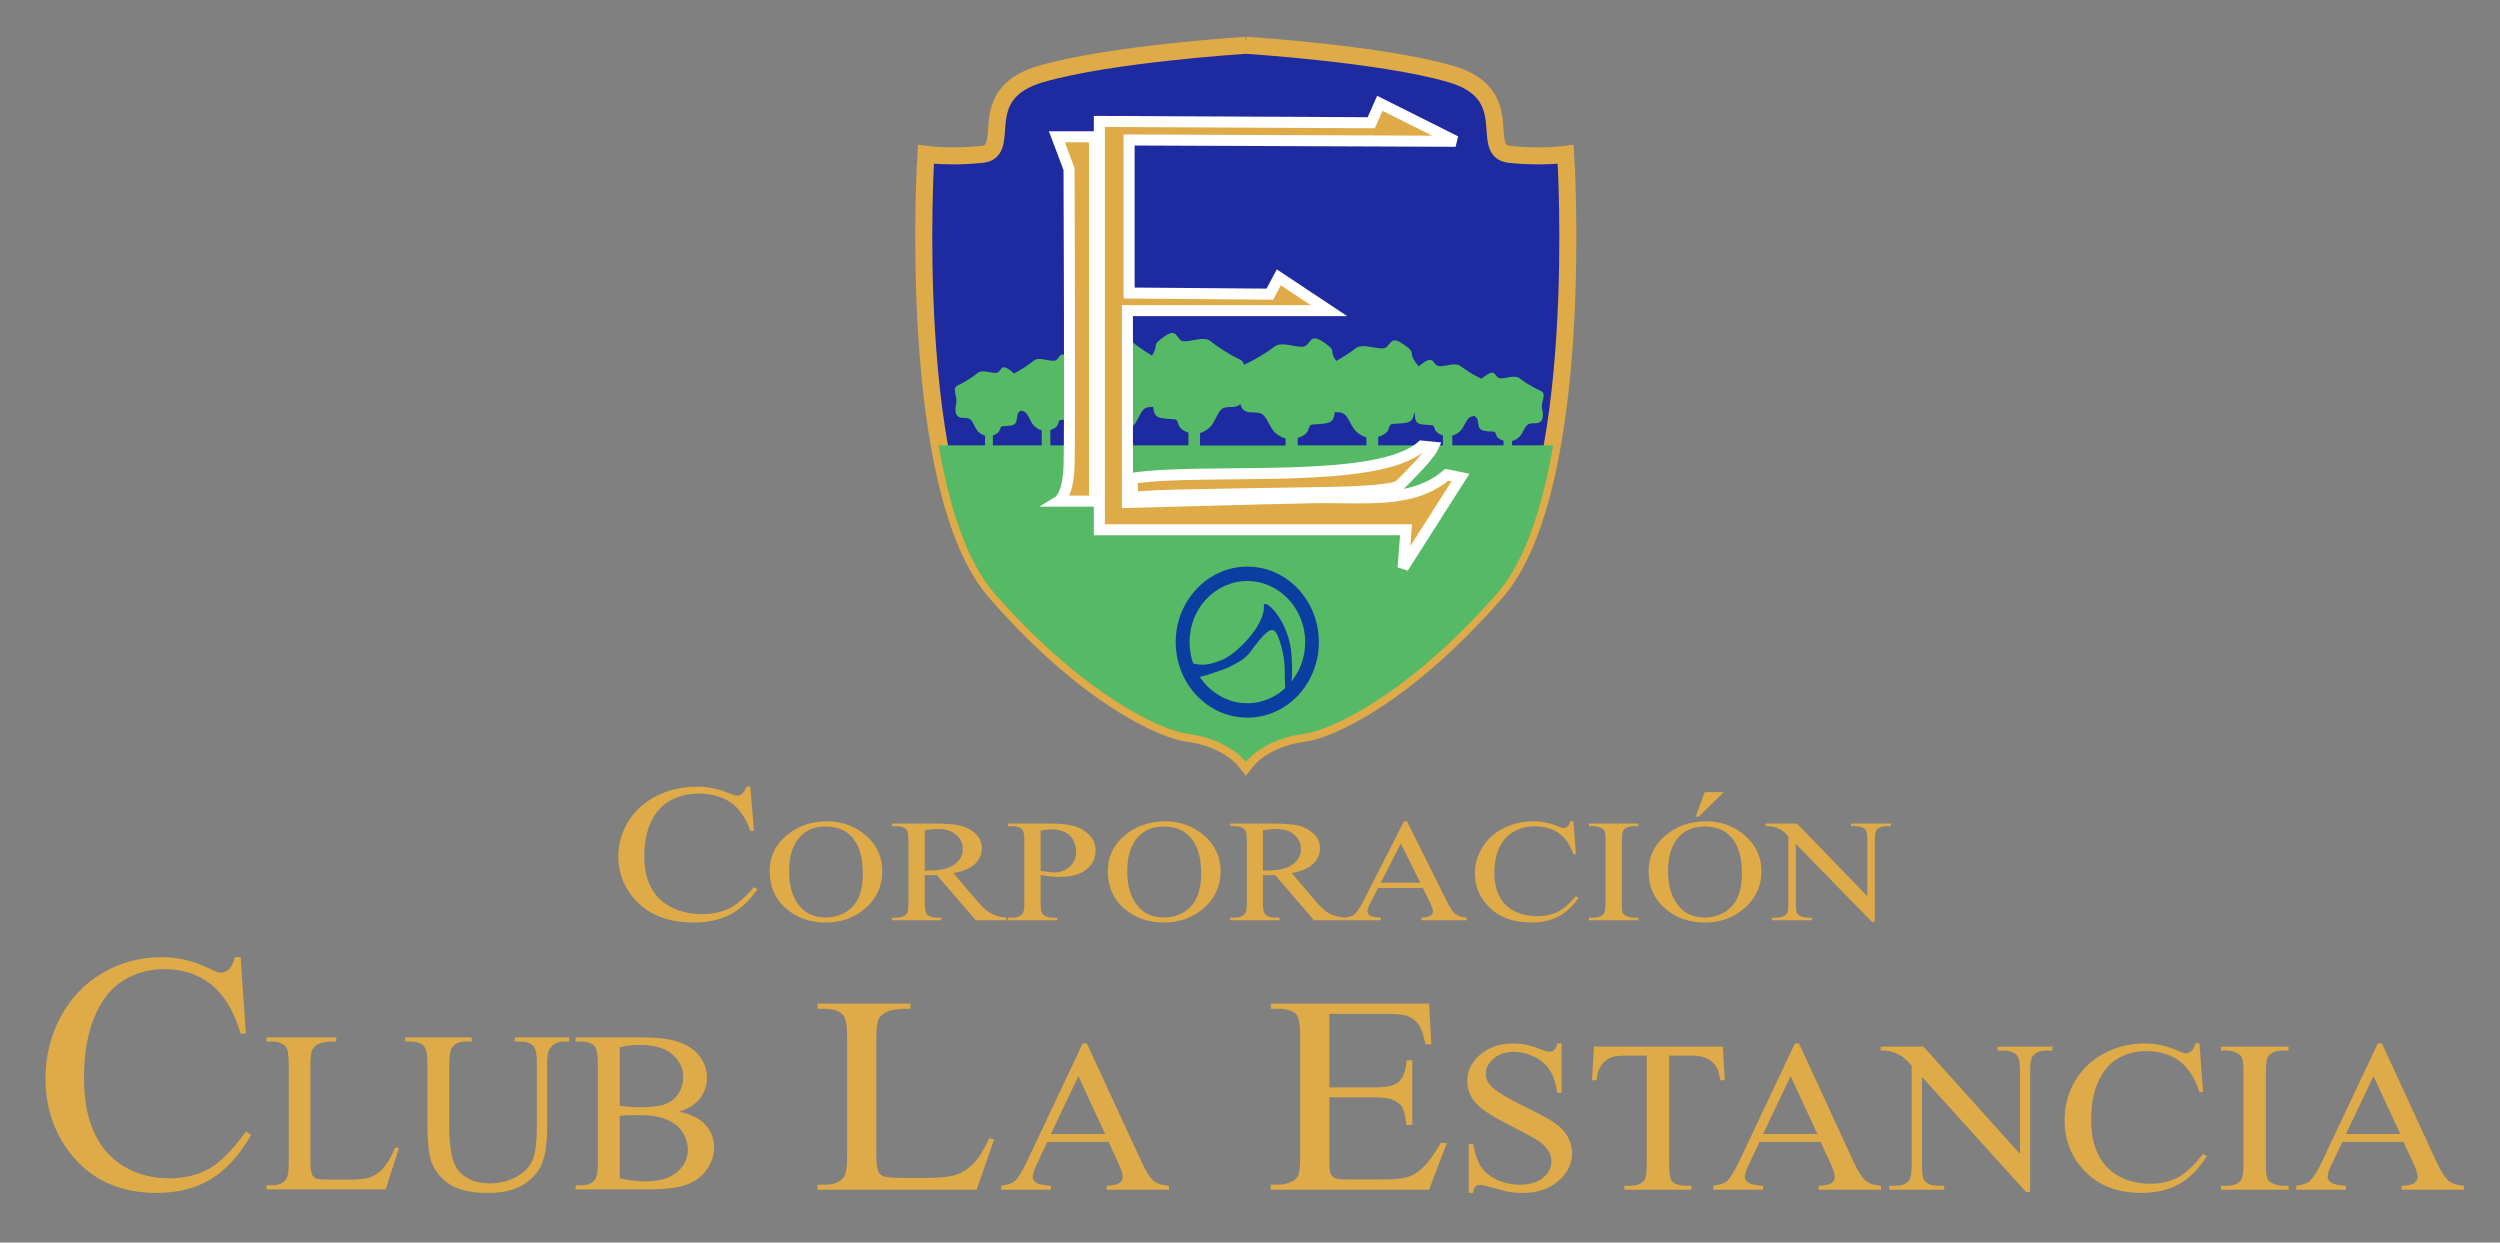
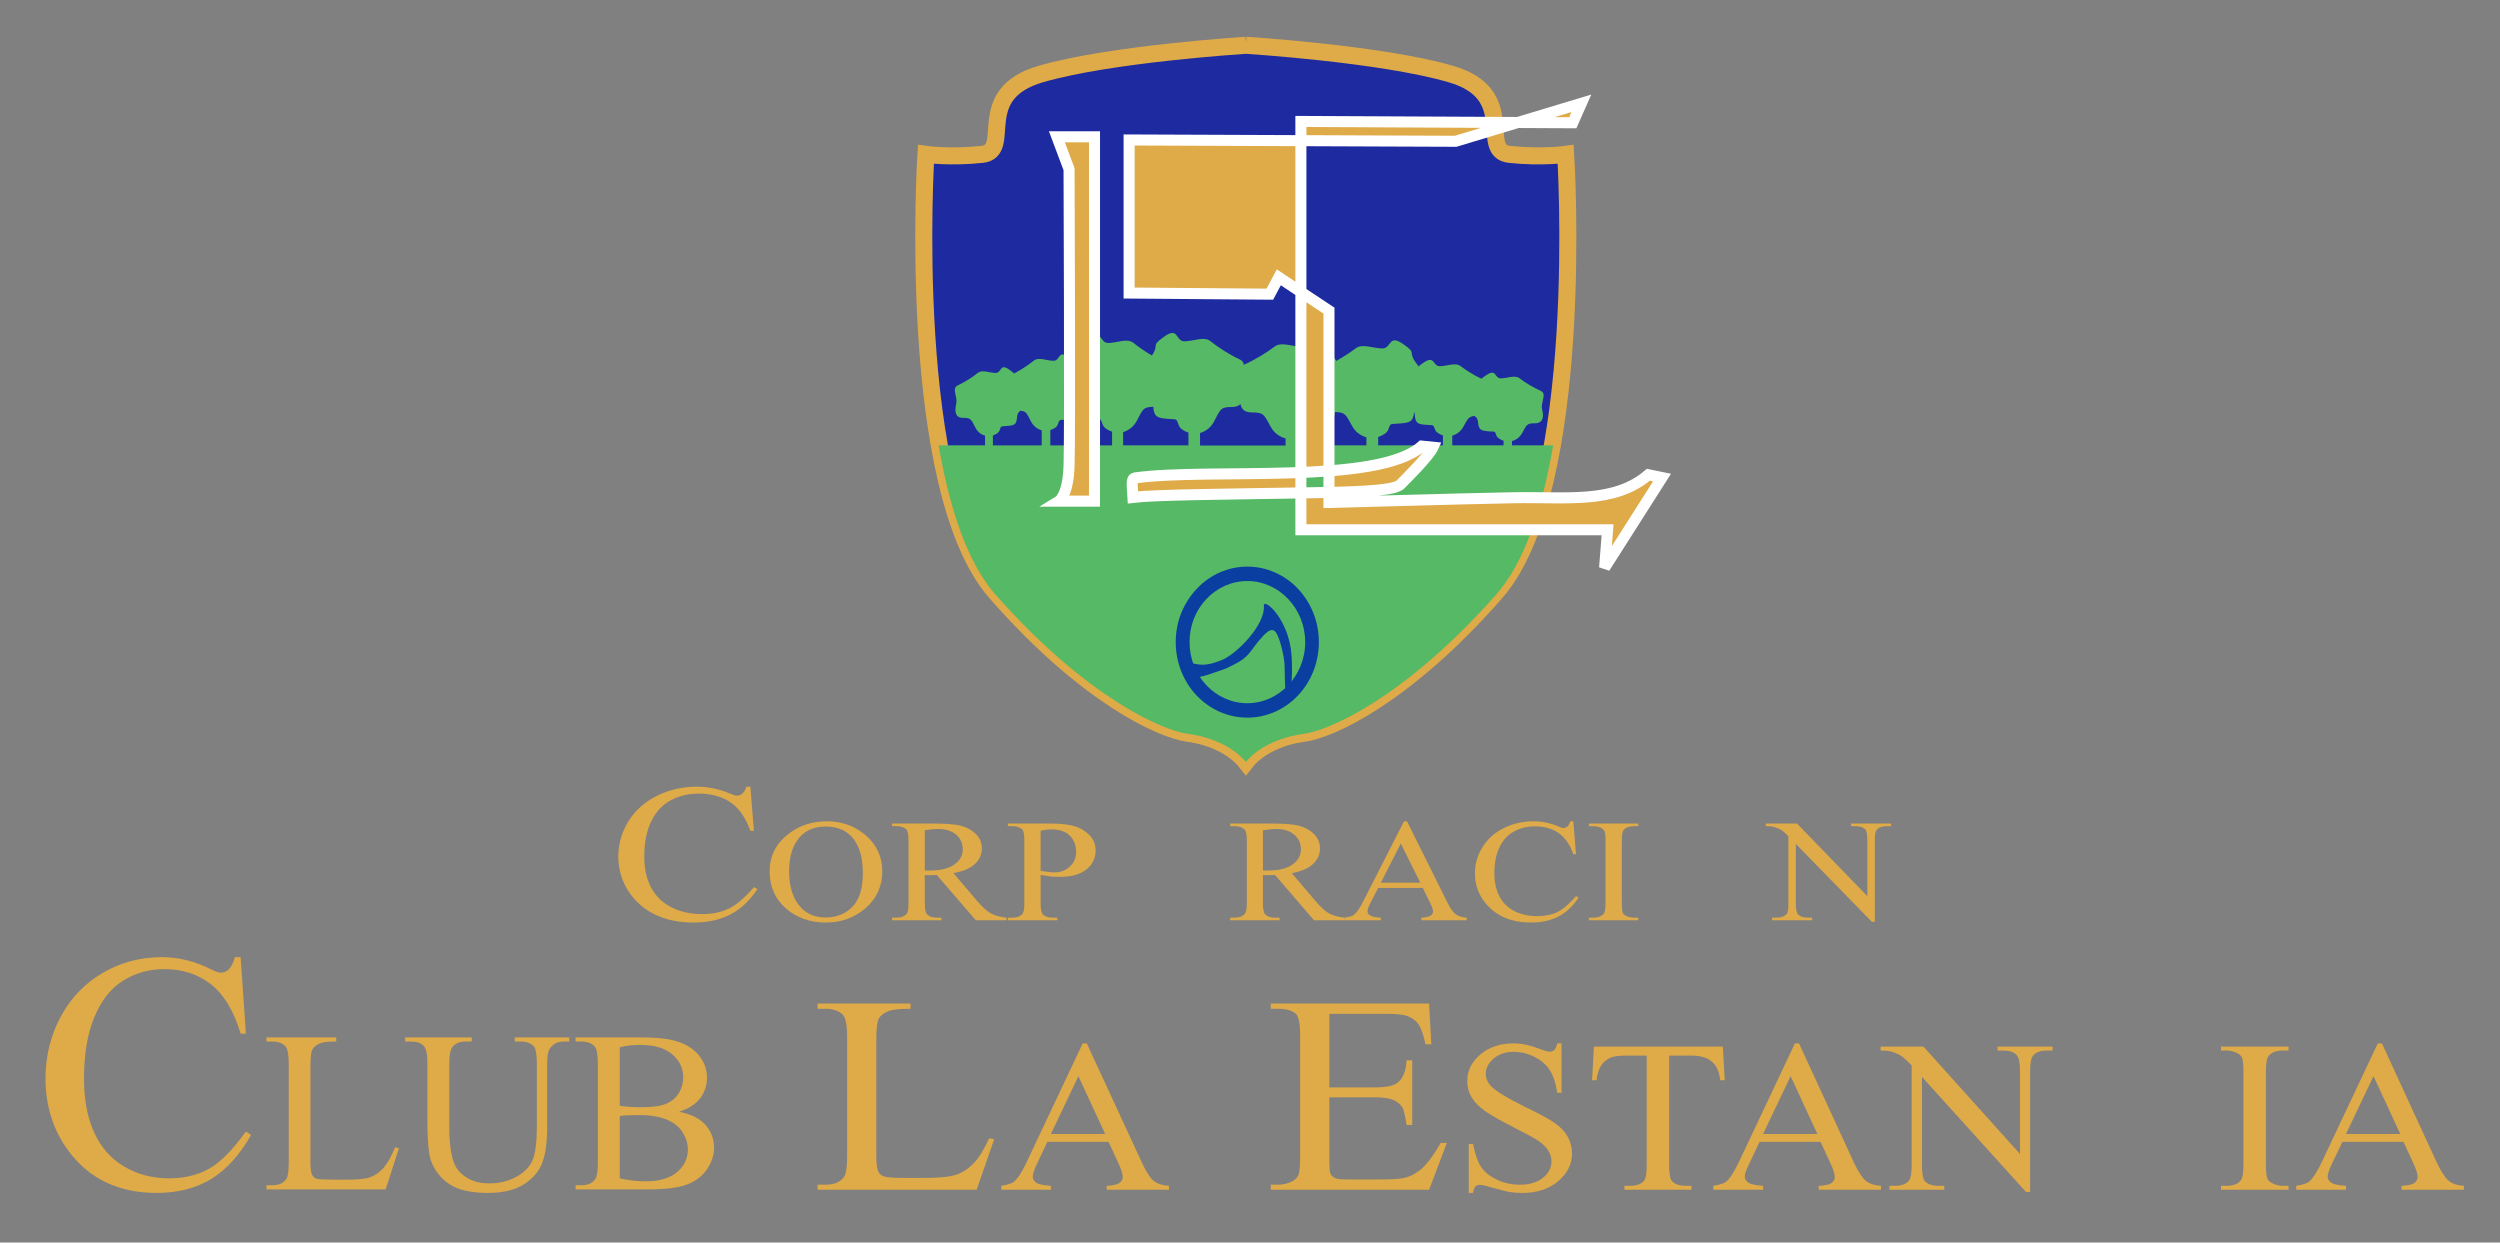
<svg xmlns="http://www.w3.org/2000/svg" viewBox="0 0 1336 664" width="1336" height="664">
  <rect x="0" y="0" width="1336" height="664" fill="#808080" stroke="none" />
  <title>LOGOTIPO ESTANCIA COLOR KID DE COLORES EN COREL-cdr</title>
  <defs>
    <clipPath id="cp1">
      <path d="m0 0h2550v3300h-2550z" />
    </clipPath>
  </defs>
  <style>		tspan { white-space:pre } 		.s0 { fill: #dfaa48 } 		.s1 { fill: #1e2ba0;stroke: #dfaa48;stroke-width: 9.1 } 		.s2 { fill: #56b965 } 		.s3 { fill: #0b3ea1 } 		.s4 { fill: #dfaa48;stroke: #ffffff;stroke-width: 5.9 } 	</style>
  <g id="Page 1" clip-path="url(#cp1)">
    <g id="Group 1">
      <g id="Carpeta 1">
        <path id="Object 2" class="s0" d="m128.6 511.5l2.8 40.9h-2.8q-5.5-18.3-15.9-26.4-10.3-8.1-24.8-8.1-12.2 0-22 6.1-9.8 6-15.4 19.4c-3.8 8.9-5.6 19.9-5.6 33.1 0 10.9 1.7 20.4 5.3 28.4q5.3 12 16 18.4 10.6 6.4 24.3 6.4c7.9 0 14.9-1.7 21-5q9.1-5 19.9-20l2.8 1.8q-9.2 16.1-21.4 23.6c-8.1 4.9-17.8 7.4-29.1 7.4q-30.3 0-46.9-22.2-12.4-16.5-12.5-38.9c0-12.1 2.8-23.1 8.2-33.2q8.2-15.1 22.6-23.4 14.3-8.3 31.3-8.3c8.8 0 17.6 2.1 26.1 6.4q3.8 1.9 5.4 1.9 2.5 0 4.3-1.7c1.5-1.5 2.6-3.8 3.3-6.6z" />
        <path id="Object 3" class="s0" d="m401 420.4l1.9 23.6h-1.9q-3.8-10.6-10.7-15.3-7.1-4.6-16.9-4.6-8.2 0-14.8 3.5-6.7 3.5-10.5 11.2-3.8 7.6-3.8 19.1 0 9.4 3.6 16.3 3.6 6.9 10.8 10.6 7.2 3.7 16.5 3.7 8 0 14.2-2.9 6.1-2.9 13.5-11.5l1.9 1q-6.2 9.3-14.5 13.6-8.3 4.3-19.7 4.3-20.5 0-31.8-12.8-8.3-9.6-8.4-22.5 0.1-10.3 5.6-19.1 5.5-8.6 15.2-13.4 9.8-4.8 21.3-4.8 8.9 0 17.6 3.7 2.6 1.1 3.7 1.1 1.6 0 2.8-1 1.6-1.4 2.3-3.8z" />
        <path id="Object 4" fill-rule="evenodd" class="s0" d="m442 438.9q12 0 20.8 7.6 8.7 7.7 8.7 19.1 0 11.8-8.8 19.6-8.9 7.8-21.4 7.8-12.7 0-21.4-7.6-8.6-7.6-8.6-19.7 0-12.3 10-20 8.6-6.8 20.7-6.8zm-0.9 2.8q-8.2 0-13.2 5.1-6.2 6.4-6.2 18.8 0 12.7 6.4 19.5 5 5.2 13.1 5.2 8.7 0 14.3-5.7 5.6-5.7 5.6-17.9 0-13.3-6.2-19.8-5-5.2-13.8-5.2z" />
        <path id="Object 5" fill-rule="evenodd" class="s0" d="m537.9 491.8h-16.4l-20.9-24.2q-2.3 0.1-3.7 0.1-0.6 0-1.3 0-0.7 0-1.4-0.1v15q0 4.9 1.3 6.1 1.7 1.7 5.1 1.7h2.5v1.4h-26.4v-1.4h2.3q3.9 0 5.6-2.2 0.9-1.1 0.9-5.6v-33.4q0-4.9-1.2-6-1.8-1.7-5.3-1.7h-2.3v-1.4h22.4q9.8 0 14.5 1.2 4.6 1.2 7.9 4.4 3.2 3.2 3.2 7.7 0 4.8-3.7 8.3-3.7 3.5-11.5 4.9l12.7 14.9q4.4 5.1 7.5 6.7 3.2 1.7 8.2 2.2zm-43.7-26.6q0.9 0 1.5 0 0.6 0 1 0 8.8 0 13.3-3.2 4.5-3.2 4.5-8.1 0-4.9-3.6-7.9-3.6-3-9.6-3-2.6 0-7.1 0.7z" />
        <path id="Object 6" fill-rule="evenodd" class="s0" d="m556.1 467.6v15q0 4.9 1.3 6.1 1.7 1.7 5.2 1.7h2.4v1.4h-26.4v-1.4h2.3q3.9 0 5.6-2.2 0.9-1.1 0.9-5.6v-33.4q0-4.9-1.2-6-1.8-1.7-5.3-1.7h-2.3v-1.4h22.6q8.2 0 13 1.4 4.7 1.4 8 4.8 3.3 3.4 3.3 8.1 0 6.3-5 10.3-5 3.9-14 3.9-2.3 0-4.8-0.2-2.6-0.3-5.6-0.8zm0-2.2q2.4 0.4 4.3 0.6 1.8 0.2 3.2 0.2 4.7 0 8.1-3.1 3.4-3.1 3.4-7.9 0-3.4-1.6-6.3-1.6-2.9-4.6-4.3-3-1.4-6.8-1.4-2.3 0-6 0.7z" />
-         <path id="Object 7" fill-rule="evenodd" class="s0" d="m622.7 438.9q12 0 20.8 7.6 8.8 7.7 8.8 19.1-0.1 11.8-8.9 19.6-8.9 7.8-21.4 7.8-12.7 0-21.4-7.6-8.6-7.6-8.6-19.7 0-12.3 10-20 8.7-6.8 20.7-6.8zm-0.8 2.8q-8.3 0-13.3 5.1-6.2 6.4-6.2 18.8 0 12.7 6.4 19.5 5 5.2 13.1 5.2 8.7 0 14.3-5.7 5.7-5.7 5.7-17.9 0-13.3-6.3-19.8-4.9-5.2-13.7-5.2z" />
        <path id="Object 8" fill-rule="evenodd" class="s0" d="m718.6 491.8h-16.4l-20.8-24.2q-2.3 0.1-3.8 0.1-0.6 0-1.3 0-0.6 0-1.4-0.1v15q0 4.9 1.3 6.1 1.7 1.7 5.2 1.7h2.4v1.4h-26.4v-1.4h2.3q3.9 0 5.6-2.2 1-1.1 1-5.6v-33.4q0-4.9-1.3-6-1.8-1.7-5.3-1.7h-2.3v-1.4h22.4q9.8 0 14.5 1.2 4.6 1.2 7.9 4.4 3.2 3.2 3.2 7.7 0 4.8-3.7 8.3-3.7 3.5-11.4 4.9l12.7 14.9q4.3 5.1 7.4 6.7 3.2 1.7 8.2 2.2zm-43.7-26.6q0.9 0 1.5 0 0.7 0 1.1 0 8.8 0 13.2-3.2 4.5-3.2 4.5-8.1 0-4.9-3.6-7.9-3.6-3-9.6-3-2.6 0-7.1 0.7z" />
        <path id="Object 9" fill-rule="evenodd" class="s0" d="m760.3 474.5h-23.8l-4.2 8.1q-1.5 3-1.5 4.5 0 1.2 1.3 2.1 1.3 0.9 5.8 1.2v1.4h-19.4v-1.4q3.9-0.6 5-1.5 2.3-1.8 5.1-7.4l21.7-42.6h1.6l21.4 43q2.5 5.2 4.7 6.7 2.1 1.6 5.8 1.8v1.4h-24.2v-1.4q3.6-0.2 4.9-1.1 1.3-0.8 1.3-2.1 0-1.7-1.8-5.3zm-1.3-2.8l-10.4-20.9-10.7 20.9z" />
        <path id="Object 10" class="s0" d="m840.8 438.9l1.4 17.6h-1.4q-2.8-7.9-8-11.4-5.2-3.5-12.5-3.5-6.2 0-11.1 2.7-5 2.6-7.8 8.3-2.8 5.7-2.8 14.2 0 7 2.7 12.2 2.6 5.1 8 7.9 5.4 2.7 12.3 2.7 6 0 10.5-2.1 4.6-2.2 10.1-8.6l1.4 0.8q-4.6 6.9-10.8 10.1-6.1 3.2-14.6 3.2-15.3 0-23.7-9.6-6.3-7.1-6.3-16.7 0-7.7 4.2-14.2 4.1-6.5 11.3-10 7.3-3.6 15.8-3.6 6.7 0 13.2 2.7 1.9 0.9 2.7 0.9 1.2 0 2.1-0.7 1.2-1.1 1.7-2.9z" />
        <path id="Object 11" class="s0" d="m875.5 490.4v1.4h-26.4v-1.4h2.2q3.8 0 5.6-1.9 1.1-1.2 1.1-5.9v-33.4q0-3.9-0.6-5.1-0.5-1-1.9-1.7-2-0.9-4.2-0.9h-2.2v-1.4h26.4v1.4h-2.2q-3.8 0-5.5 1.9-1.1 1.2-1.1 5.8v33.4q0 4 0.5 5.2 0.5 1 1.9 1.7 2 0.9 4.2 0.9z" />
-         <path id="Object 12" fill-rule="evenodd" class="s0" d="m911.7 438.9q12 0 20.8 7.6 8.8 7.7 8.8 19.1 0 11.8-8.9 19.6-8.8 7.8-21.4 7.8-12.7 0-21.3-7.6-8.7-7.6-8.7-19.7 0-12.3 10-20 8.7-6.8 20.7-6.8zm-0.8 2.8q-8.3 0-13.3 5.1-6.2 6.4-6.2 18.8 0 12.7 6.5 19.5 4.9 5.2 13 5.2 8.7 0 14.3-5.7 5.7-5.7 5.7-17.9 0-13.3-6.2-19.8-5-5.2-13.8-5.2zm10.3-18.4l-13.4 13.1h-1.6l4.8-13.1z" />
        <path id="Object 13" class="s0" d="m943.6 440.1h16.7l37.6 38.8v-29.9q0-4.7-1.2-5.9-1.7-1.6-5.3-1.6h-2.2v-1.4h21.4v1.4h-2.1q-4 0-5.6 2-1 1.2-1 5.5v43.6h-1.6l-40.6-41.6v31.8q0 4.8 1.3 6 1.7 1.6 5.3 1.6h2.1v1.4h-21.4v-1.4h2.2q3.9 0 5.6-2 1-1.2 0.9-5.6v-35.9q-2.6-2.7-4-3.5-1.4-0.8-4.1-1.6-1.3-0.3-4-0.3z" />
        <path id="Object 14" class="s0" d="m528.6 608.3l2.7 0.5-9.4 27h-85v-2.7h4.2q6.9 0 9.9-4.1 1.7-2.4 1.7-10.9v-64.2q0-9.3-2.3-11.6-3.1-3.2-9.3-3.2h-4.2v-2.8h49.7v2.8q-8.7-0.1-12.2 1.4-3.6 1.6-4.8 3.9-1.3 2.4-1.3 11.2v62.5q0 6.1 1.3 8.4 0.9 1.5 2.9 2.2 2.1 0.8 12.7 0.8h8q12.6 0 17.7-1.7 5.1-1.7 9.3-6c2.8-2.8 5.6-7.4 8.4-13.5z" />
        <path id="Object 15" fill-rule="evenodd" class="s0" d="m592.4 610.2h-32.7l-5.7 12.1q-2.1 4.4-2.1 6.6 0 1.7 1.8 3.1 1.8 1.3 7.9 1.7v2.1h-26.5v-2.1q5.2-0.9 6.8-2.2 3.2-2.7 7-11l29.7-62.9h2.2l29.4 63.6q3.5 7.6 6.4 9.9 2.9 2.3 8.1 2.6v2.1h-33.3v-2.1q5-0.2 6.8-1.5 1.8-1.3 1.8-3.2 0-2.5-2.5-7.8zm-1.8-4.2l-14.3-30.9-14.7 30.9z" />
        <path id="Object 16" class="s0" d="m710.4 541.8v39.3h24.1q9.4 0 12.5-2.6 4.2-3.4 4.7-11.9h3v34.6h-3q-1.1-7.2-2.2-9.3-1.5-2.5-4.8-4-3.3-1.5-10.2-1.5h-24.1v32.8q0 6.6 0.6 8 0.7 1.5 2.3 2.3 1.6 0.8 6.1 0.8h18.6c6.2 0 10.8-0.3 13.6-1.1q4.2-1.2 8.1-4.6 5-4.6 10.2-13.8h3.3l-9.5 25h-84.6v-2.7h3.9q3.9 0 7.4-1.7 2.5-1.2 3.5-3.5 0.9-2.4 0.9-9.6v-64.6q0-9.5-2.1-11.7-2.9-2.9-9.7-2.9h-3.9v-2.8h84.6l1.2 21.8h-3.1q-1.7-7.8-3.8-10.8-2.1-2.9-6.1-4.4-3.2-1.1-11.4-1.1z" />
        <path id="Object 17" class="s0" d="m834.5 557.6v26.4h-2.3q-1.1-7.6-4-12.1-2.9-4.5-8.2-7.1-5.4-2.7-11.1-2.7-6.5 0-10.7 3.6-4.2 3.6-4.2 8.1 0 3.5 2.6 6.4 3.9 4.2 18.4 11.3 11.8 5.7 16.1 8.8 4.4 3.1 6.7 7.2 2.3 4.2 2.3 8.8 0 8.6-7.4 14.9-7.4 6.3-19.1 6.3-3.7 0-6.9-0.5-2-0.3-8-2-6.1-1.8-7.7-1.8-1.6 0-2.5 0.8-0.9 0.9-1.3 3.5h-2.3v-26.2h2.3q1.6 8.2 4.3 12.3 2.8 4.1 8.4 6.8 5.6 2.7 12.4 2.7 7.7 0 12.3-3.7 4.5-3.7 4.5-8.8 0-2.8-1.7-5.7-1.8-2.9-5.4-5.3-2.4-1.7-13.2-7.2-10.8-5.5-15.4-8.8-4.6-3.3-7-7.2-2.3-3.9-2.3-8.7 0-8.2 6.9-14.1 7-6 17.8-6 6.7 0 14.2 3c2.3 0.9 4 1.4 4.9 1.4q1.7 0 2.7-0.9 1-0.9 1.6-3.5z" />
        <path id="Object 18" class="s0" d="m920.7 559.3l1 18h-2.4q-0.7-4.8-1.9-6.8-1.9-3.3-5.1-4.8-3.2-1.6-8.4-1.6h-11.9v58.4q0 7.1 1.6 8.8 2.4 2.4 7.3 2.4h3v2.1h-35.8v-2.1h3q5.3 0 7.6-2.9 1.3-1.8 1.3-8.3v-58.4h-10.1q-5.9 0-8.4 0.8-3.3 1.1-5.6 4.1-2.2 3.1-2.7 8.3h-2.4l1-18z" />
        <path id="Object 19" fill-rule="evenodd" class="s0" d="m972.9 610.2h-32.6l-5.7 12.1q-2.2 4.4-2.2 6.6 0 1.7 1.9 3.1 1.8 1.3 7.9 1.7v2.1h-26.6v-2.1q5.3-0.9 6.9-2.2 3.1-2.7 7-11l29.7-62.9h2.2l29.3 63.6q3.6 7.6 6.5 9.9 2.9 2.3 8 2.6v2.1h-33.3v-2.1q5.1-0.2 6.9-1.5 1.7-1.3 1.7-3.2 0-2.5-2.5-7.8zm-1.7-4.2l-14.3-30.9-14.7 30.9z" />
        <path id="Object 20" class="s0" d="m1005 559.3h22.9l51.6 57.4v-44.1q0-7-1.8-8.8-2.3-2.4-7.3-2.4h-2.9v-2.1h29.4v2.1h-3q-5.4 0-7.6 3-1.4 1.8-1.4 8.2v64.4h-2.2l-55.6-61.5v47q0 7.1 1.6 8.8 2.4 2.4 7.3 2.4h3v2.1h-29.3v-2.1h2.9q5.4 0 7.6-2.9 1.4-1.8 1.4-8.3v-53.1q-3.7-3.9-5.6-5.1-1.9-1.3-5.5-2.4-1.9-0.5-5.5-0.5z" />
-         <path id="Object 21" class="s0" d="m1175.4 557.6l1.9 26h-1.9q-3.9-11.7-11-16.8-7.2-5.1-17.2-5.1-8.4 0-15.2 3.8-6.7 3.9-10.6 12.3-3.9 8.5-3.9 21.1 0 10.3 3.7 17.9 3.6 7.6 11 11.7 7.4 4.1 16.8 4.1 8.2 0 14.5-3.2 6.3-3.2 13.8-12.7l2 1.1q-6.4 10.3-14.8 15-8.5 4.7-20.1 4.7-21 0-32.5-14.1-8.6-10.5-8.6-24.7 0-11.4 5.6-21 5.7-9.6 15.6-14.8 10-5.3 21.7-5.3 9.2 0 18.1 4.1 2.6 1.2 3.7 1.2 1.7 0 2.9-1.1c1.1-1 1.9-2.4 2.3-4.2z" />
        <path id="Object 22" class="s0" d="m1223 633.7v2.1h-36.1v-2.1h3q5.2 0 7.5-2.8 1.5-1.8 1.5-8.6v-49.4q0-5.8-0.8-7.7-0.6-1.4-2.5-2.4-2.8-1.4-5.7-1.4h-3v-2.1h36.1v2.1h-3q-5.2 0-7.6 2.8-1.5 1.8-1.5 8.7v49.4q0 5.8 0.8 7.6 0.6 1.4 2.6 2.4 2.7 1.4 5.7 1.4z" />
        <path id="Object 23" fill-rule="evenodd" class="s0" d="m1284.4 610.2h-32.6l-5.8 12.1q-2.1 4.4-2.1 6.6 0 1.7 1.9 3.1 1.8 1.3 7.9 1.7v2.1h-26.6v-2.1q5.3-0.9 6.9-2.2 3.1-2.7 7-11l29.7-62.9h2.2l29.3 63.6q3.6 7.6 6.5 9.9 2.9 2.3 8 2.6v2.1h-33.3v-2.1q5.1-0.2 6.8-1.5 1.8-1.3 1.8-3.2 0-2.5-2.5-7.8zm-1.7-4.2l-14.3-30.9-14.7 30.9z" />
        <path id="Object 24" class="s0" d="m211.2 613.1l2 0.5-7.1 22h-63.7v-2.2h3.1q5.3 0 7.5-3.4 1.3-1.9 1.3-8.8v-52.5q0-7.6-1.7-9.5-2.4-2.6-7.1-2.6h-3.1v-2.2h37.3v2.2q-6.6-0.1-9.2 1.2-2.6 1.2-3.6 3.2-1 1.9-1 9.1v51.1q0 4.9 1 6.8 0.7 1.2 2.2 1.9 1.5 0.5 9.5 0.5h6q9.5 0.1 13.3-1.3 3.8-1.4 7-4.9 3.1-3.5 6.3-11.1z" />
        <path id="Object 25" class="s0" d="m275.1 556.6v-2.2h29.1v2.2h-3.1q-4.8 0-7.4 4-1.3 1.8-1.3 8.6v33q0 12.2-2.5 18.9-2.4 6.8-9.6 11.6-7.2 4.8-19.6 4.8-13.4 0-20.4-4.6-7-4.6-9.9-12.4-1.9-5.3-2-20v-31.8q0.1-7.5-2-9.8-2.1-2.3-6.8-2.3h-3.1v-2.2h35.6v2.2h-3.2q-5.1 0-7.3 3.2-1.5 2.1-1.5 8.9v35.5q0 4.7 0.9 10.8 0.9 6.1 3.2 9.5 2.3 3.4 6.6 5.6 4.4 2.3 10.7 2.3 8 0 14.4-3.5 6.4-3.5 8.7-8.9 2.3-5.4 2.3-18.4v-32.9q0-7.6-1.6-9.5-2.4-2.6-7.1-2.6z" />
        <path id="Object 26" fill-rule="evenodd" class="s0" d="m362.9 594.1q8.6 1.8 12.9 5.8 5.8 5.5 5.8 13.5 0 6-3.9 11.6-3.8 5.5-10.6 8-6.8 2.6-20.6 2.6h-38.9v-2.2h3.1q5.2 0 7.4-3.3 1.4-2 1.4-8.9v-52.5q0-7.5-1.7-9.5-2.4-2.6-7.1-2.6h-3.1v-2.2h35.6q9.9 0 15.9 1.4 9.1 2.1 13.9 7.6 4.8 5.5 4.8 12.6 0 6.1-3.7 11-3.8 4.8-11.2 7.1zm-31.7-3.2q2.2 0.4 5.1 0.6 2.9 0.2 6.3 0.2 8.9 0 13.3-1.8 4.5-1.9 6.9-5.8 2.3-3.9 2.3-8.5 0-7.2-5.9-12.2-5.8-5-17.1-5c-4.1 0-7.7 0.4-10.9 1.3zm0 38.8q7 1.6 13.8 1.6 11 0 16.8-4.9 5.7-4.8 5.8-12 0-4.7-2.7-9.1-2.6-4.4-8.4-6.9-5.9-2.5-14.6-2.5-3.8 0-6.4 0.1-2.7 0.1-4.3 0.4z" />
        <path id="Object 27" class="s1" d="m665.8 24.2c0 0 72.1 4.5 109.3 15.3 37.3 10.7 14.6 41.2 31.6 43 17.1 1.8 30 0 30 0 0 0 11.4 178.5-37.3 234.1-48.6 55.6-89.1 73.6-102.8 75.3-13.8 1.8-25.2 8.1-30.8 15.3-5.7-7.2-17-13.5-30.8-15.3-13.8-1.8-54.3-19.7-102.9-75.3-48.6-55.6-37.3-234.1-37.3-234.1 0 0 13 1.8 30 0 17-1.8-5.7-32.3 31.6-43 37.3-10.8 109.4-15.3 109.4-15.3z" />
        <path id="Object 28" fill-rule="evenodd" class="s2" d="m830 238c-5.6 32.6-15 62.4-30.6 79.9-48.6 54.9-89.1 72.5-102.8 74.3-13.8 1.8-25.2 8-30.8 15-5.7-7-17-13.2-30.8-15-13.8-1.8-54.3-19.4-102.9-74.3-15.5-17.5-24.9-47.3-30.5-79.9h24.8v-5.2c-1.6-0.4-3.8-1.6-5.1-4.2-2.4-4.6-2.4-5.3-6.7-5.3-4.2 0-4.5-3.6-3.6-7.5 0.9-4-2.7-8.2 0.9-9.9 3.6-1.6 8.2-4.6 10.6-6.6 2.4-1.9 6.3 0 9.6 0 3.3 0 2.1-5.6 7.5-1.6 1.1 0.8 1.8 1.4 2.3 1.9 3.7-1.9 8-4.8 10.5-6.8 2.6-2.2 6.9 0 10.6 0 3.7 0 2.3-6.2 8.3-1.8 1.2 0.8 1.9 1.4 2.4 1.9l0.6-0.7c5.9-7.9-0.5-5.6 7.2-11.2 7.7-5.6 6 2.3 10.7 2.3 4.6 0 10.2-2.8 13.6 0 2.3 1.9 6 4.5 9.8 6.7 4.2-6.4-1-4.7 6.4-10 7.9-5.8 6.1 2.4 10.9 2.4 4.9 0 10.6-2.9 14.1 0 3.5 2.9 10.1 7.2 15.4 9.6 1.5 0.7 2.2 1.7 2.3 2.9h0.1c5.5-2.4 12.5-6.7 16.2-9.6 3.7-2.9 9.7 0 14.8 0 5.1 0 3.2-8.2 11.6-2.4 7.7 5.3 2.2 3.6 6.7 10 3.9-2.2 7.8-4.8 10.3-6.7 3.6-2.8 9.4 0 14.3 0 5 0 3.2-7.9 11.2-2.3 8.1 5.6 1.4 3.3 7.7 11.2l0.5 0.7c0.6-0.5 1.3-1.1 2.5-1.9 6.3-4.4 4.9 1.8 8.8 1.8 3.9 0 8.4-2.2 11.2 0 2.6 2 7.1 4.9 11.1 6.7 0.4-0.4 1.2-1 2.4-1.8 5.7-4 4.4 1.6 7.9 1.6 3.4 0 7.6-2 10.1 0 2.5 2 7.3 4.9 11.1 6.6 3.8 1.6 0 5.9 0.9 9.9 1 3.9 0.6 7.5-3.8 7.5-4.4 0-4.4 0.7-6.9 5.3-1.5 2.6-3.7 3.8-5.4 4.2v2.3zm-273.3-8c-1.8-0.6-4.2-1.8-5.7-4.7-2.3-4.4-2.6-5.6-5.7-5.8-1 0.7-1.7 1.6-1.8 3.5-0.3 4-1.5 4.3-5.1 4.6-3.6 0.4-3.3-0.3-4.2 2.3-0.5 1.5-2.2 2.3-3.6 2.8v5.3h26.1zm130.3 4.3c-2.5-0.7-5.8-2.3-7.9-6.2-3.7-6.7-3.7-7.7-10.2-7.7-3.8 0-5.5-1.8-6-4.5-0.9 1-2.4 1.6-4.5 1.6-6.1 0-6.1 1-9.6 7.7-2 3.9-5.2 5.5-7.5 6.2v6.7h45.7zm26.3-14.1c-0.5 5.5-2.4 5.9-7.8 6.4-5.6 0.5-5.1-0.5-6.5 3.4-0.7 2.1-3.4 3.4-5.5 4v4h36.7v-4.3c-2.4-0.7-5.6-2.3-7.6-6-3.5-6.3-3.6-7.4-9.3-7.5zm42.4 0c-0.5 5.2-2.3 5.7-7.6 6.1-5.3 0.5-4.9-0.5-6.2 3.3-0.8 2-3.3 3.2-5.4 3.9v4.5h34.6v-5.3c-1.6-0.6-3.6-1.5-4.2-3.1-1-2.9-0.7-2.2-4.9-2.6-4.2-0.3-5.6-0.7-5.9-5.1q-0.1-1-0.4-1.7zm20.4 17.8h27.4v-2.5c-1.4-0.4-3.2-1.3-3.8-2.7-0.9-2.7-0.6-2-4.4-2.3-3.8-0.4-5-0.7-5.4-4.6-0.1-2-0.8-2.8-1.9-3.6-3.2 0.3-3.6 1.4-6 5.8-1.6 2.9-4.1 4.2-5.9 4.7zm-168.6-13.1c-2 3.7-5 5.3-7.3 6v7.1h34.9v-6.8c-2-0.7-4.5-1.9-5.2-4.1-1.4-3.8-0.9-2.8-6.2-3.3-5.2-0.5-7-1-7.4-6.4-5.4 0.1-5.5 1.2-8.8 7.5zm-31.8-5.8c-0.4 4.4-1.7 4.7-5.7 5.1-4 0.4-3.7-0.4-4.7 2.6-0.5 1.6-2.4 2.5-4 3v8.2h33v-7.3c-2-0.7-4.4-1.9-5.1-4-1.3-3.7-0.9-2.8-6-3.2-5-0.5-6.7-0.9-7.2-6.1q-0.3 0.7-0.3 1.7z" />
        <path id="Object 29" fill-rule="evenodd" class="s3" d="m666.6 302.8c10.5 0 20.1 4.5 27 11.8 6.9 7.3 11.2 17.4 11.2 28.5 0 11.2-4.3 21.3-11.2 28.6-6.9 7.3-16.5 11.8-27 11.8-10.6 0-20.1-4.5-27.1-11.8-6.9-7.3-11.2-17.4-11.2-28.6 0-11.1 4.3-21.1 11.2-28.4v-0.1h0.1c6.9-7.3 16.4-11.8 27-11.8zm21.8 17.3c-5.6-5.9-13.3-9.6-21.8-9.6-8.6 0-16.3 3.7-21.9 9.6-5.6 5.9-9 14-9 23 0 9.1 3.4 17.2 9 23.1 5.6 5.9 13.3 9.6 21.9 9.6 8.5 0 16.2-3.7 21.8-9.6 5.6-5.9 9.1-14 9.1-23.1 0-8.9-3.5-17.1-9.1-23z" />
        <path id="Object 30" class="s3" d="m690.2 350.3c0.1 1.3 0.7 11-0.4 17-0.6 3.2-2.6 2.4-2.8 3.4-0.4-5.6-0.4-10.3-0.5-14.7-0.1-5.3-2.7-15.5-4.7-18.1-2.5-3.3-6.1 0.2-13.8 10.7-2.8 3.4-5.1 5-12.7 8.6-9.7 3.3-11.1 4.3-18.1 5.1-1.2-2.5-1.1-5.1-1.7-7.9 3.4-0.3 6.2 2.8 16.7-1.4 7.7-2.5 24-18.7 23.2-29.2-0.3-4.9 13.6 7.2 14.8 26.5z" />
-         <path id="Object 31" fill-rule="evenodd" class="s4" d="m777.9 75.5l-174.5-0.7v81.8l75.2 0.6 4.8-9 26.8 17.8h-107.7v102.5l71.5-1.9 26.8-0.6c28.6-0.6 53.9 3.5 72.4-12.3l7.3 1.5-30.7 48.2 1.6-20.3h-163.9v-218.2l145.3 0.7 4.6-10.4zm-213.1-2.4h20.1v194.7h-19c0 0 4.9-3 5.4-18.8 0.6-15.8 0-158.6 0-158.6zm41.7 182.3c40-5.5 129.6 4 153.3-17l6 0.6c-2.2 4.8-14 16.5-17.5 20-4 3.8-29.9 4.1-58.8 4.5-34.5 0.6-72.9 0.9-84.1 2.3-0.1-1.4-0.1-3.5-0.3-5.4-0.1-2.5-0.2-4.7 1.4-5z" />
+         <path id="Object 31" fill-rule="evenodd" class="s4" d="m777.9 75.5l-174.5-0.7v81.8l75.2 0.6 4.8-9 26.8 17.8v102.5l71.5-1.9 26.8-0.6c28.6-0.6 53.9 3.5 72.4-12.3l7.3 1.5-30.7 48.2 1.6-20.3h-163.9v-218.2l145.3 0.7 4.6-10.4zm-213.1-2.4h20.1v194.7h-19c0 0 4.9-3 5.4-18.8 0.6-15.8 0-158.6 0-158.6zm41.7 182.3c40-5.5 129.6 4 153.3-17l6 0.6c-2.2 4.8-14 16.5-17.5 20-4 3.8-29.9 4.1-58.8 4.5-34.5 0.6-72.9 0.9-84.1 2.3-0.1-1.4-0.1-3.5-0.3-5.4-0.1-2.5-0.2-4.7 1.4-5z" />
      </g>
    </g>
  </g>
</svg>